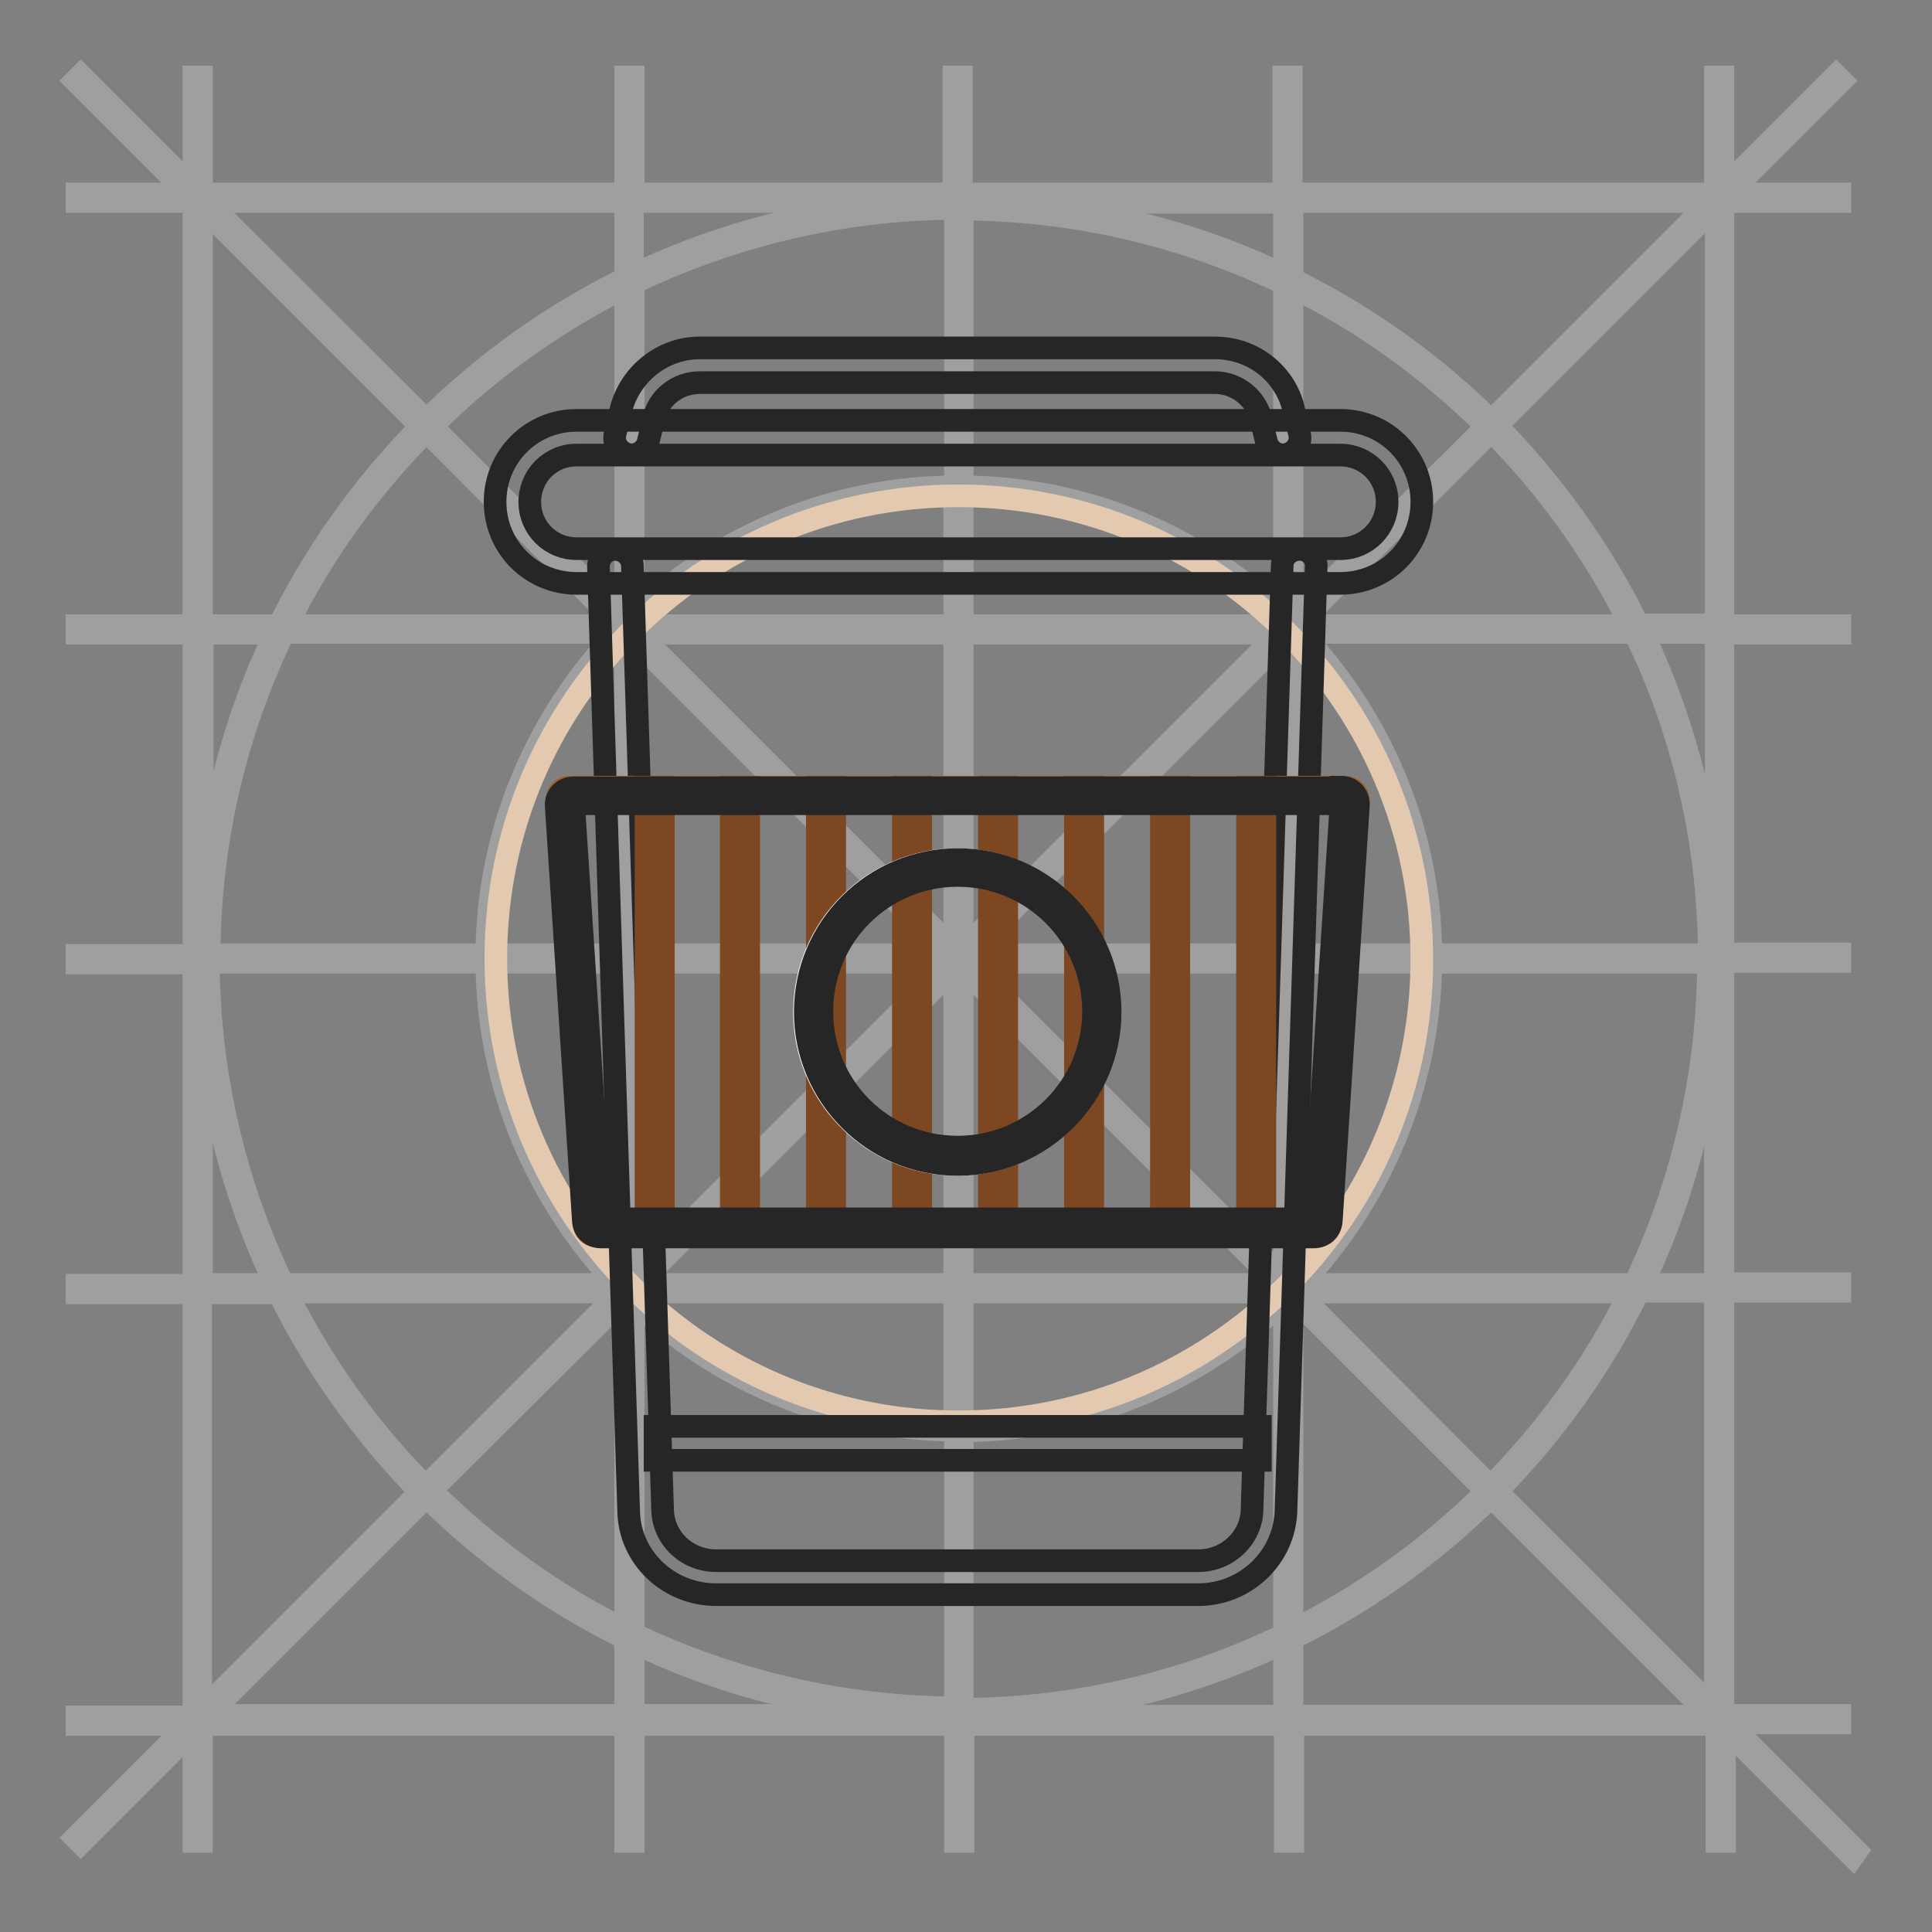
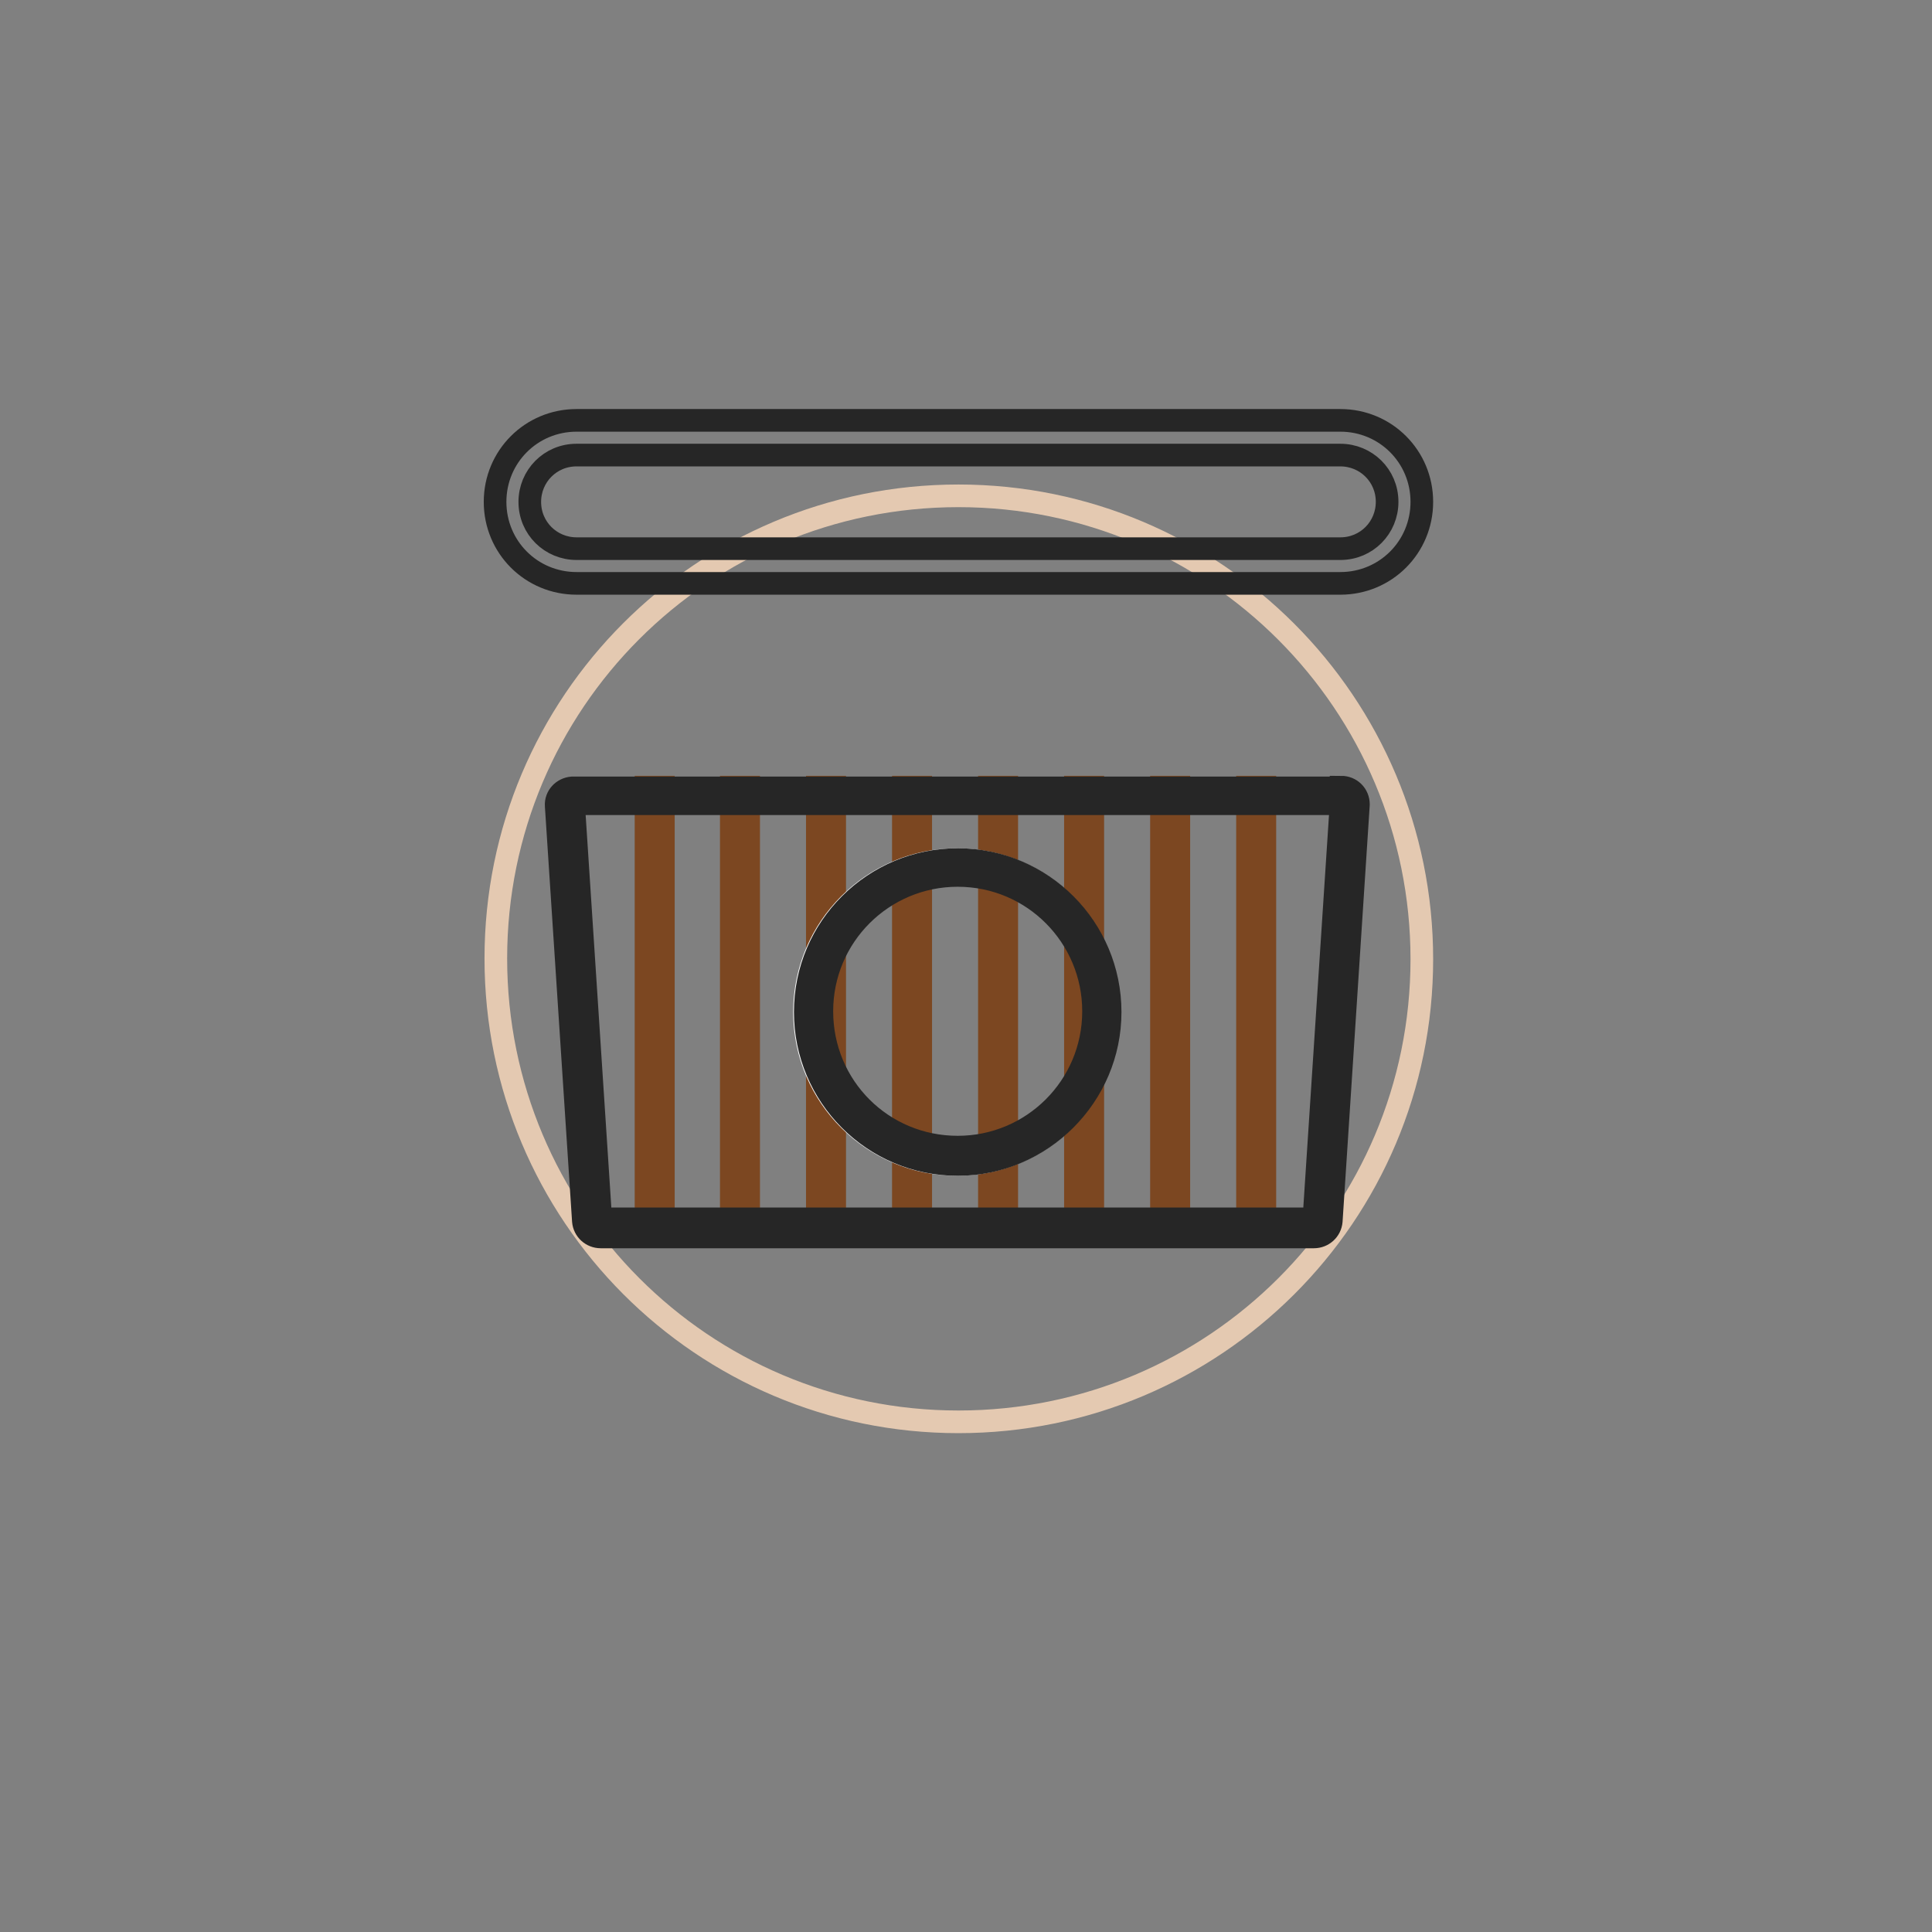
<svg xmlns="http://www.w3.org/2000/svg" version="1.1" x="0px" y="0px" viewBox="0 0 256 256" enable-background="new 0 0 256 256" xml:space="preserve">
  <rect x="0" y="0" width="256" height="256" fill="#808080" stroke="none" />
  <g>
-     <path stroke-width="3" fill-opacity="0" stroke="#9f9fa0" d="M171.2,217.1c9.8-4.8,18.7-11.2,26.4-18.8l29.1,29.1h-55.5V217.1z M127.5,227.4c15.2-0.1,29.7-3.6,42.7-9.8 v9.8H127.5L127.5,227.4z M83.9,227.4v-9.8c12.9,6.2,27.4,9.7,42.7,9.7v0H83.9L83.9,227.4z M27.4,227.4l29.1-29.1 c7.7,7.6,16.6,14,26.4,18.8v10.2H27.4L27.4,227.4z M36.9,171.2c4.8,9.8,11.2,18.7,18.8,26.5l-29.1,29.1v-55.5H36.9z M26.7,127.5 c0.1,15.2,3.6,29.7,9.8,42.7h-9.8V127.5z M26.7,83.9h9.8c-6.2,12.9-9.7,27.4-9.7,42.7h0V83.9z M26.7,27.4l29.1,29.1 c-7.6,7.7-14,16.6-18.8,26.4H26.7V27.4L26.7,27.4z M82.9,36.9c-9.8,4.8-18.7,11.2-26.4,18.8L27.4,26.7h55.5V36.9z M126.5,26.7 c-15.2,0.1-29.7,3.6-42.7,9.8v-9.8H126.5z M170.2,26.7v9.8c-12.9-6.2-27.4-9.7-42.7-9.7v0H170.2L170.2,26.7z M226.7,26.7 l-29.1,29.1c-7.7-7.6-16.6-14-26.4-18.8V26.7H226.7L226.7,26.7z M217.1,82.9c-4.8-9.8-11.2-18.7-18.8-26.5l29.1-29.1v55.5H217.1z  M227.4,126.5c-0.1-15.2-3.6-29.7-9.8-42.7h9.8V126.5z M227.4,170.2h-9.8c6.2-12.9,9.7-27.4,9.7-42.7h0V170.2z M171.8,171.2h44.2 c-4.7,9.6-11,18.2-18.5,25.8L171.8,171.2z M171.2,171.8l25.8,25.8c-7.5,7.5-16.2,13.7-25.8,18.5V171.8z M127.5,189.6 c16.5-0.1,31.5-6.7,42.7-17.3v44.3c-12.9,6.3-27.4,9.8-42.7,9.9V189.6z M83.9,172.2c11.1,10.6,26.1,17.2,42.7,17.3v36.8 c-15.3-0.1-29.7-3.6-42.7-9.8V172.2L83.9,172.2z M82.9,171.8v44.2c-9.6-4.7-18.2-11-25.8-18.5L82.9,171.8z M82.2,171.2l-25.8,25.8 c-7.5-7.5-13.7-16.2-18.5-25.8H82.2L82.2,171.2z M64.5,127.5c0.1,16.5,6.7,31.5,17.3,42.7H37.5c-6.2-12.9-9.8-27.4-9.9-42.7H64.5z  M81.8,83.9C71.2,95,64.6,110,64.5,126.5H27.7c0.1-15.3,3.6-29.7,9.9-42.7H81.8L81.8,83.9z M82.2,82.9H38 c4.7-9.6,11-18.2,18.5-25.8L82.2,82.9z M82.9,82.2L57.2,56.5C64.7,49,73.4,42.8,82.9,38V82.2z M126.5,64.5 C110,64.6,95,71.2,83.9,81.8V37.5c12.9-6.2,27.4-9.8,42.7-9.9V64.5z M170.2,81.8c-11.1-10.6-26.1-17.2-42.7-17.3V27.7 c15.3,0.1,29.7,3.6,42.7,9.9V81.8z M171.2,82.2V38c9.6,4.7,18.2,11,25.8,18.5L171.2,82.2z M171.8,82.9l25.8-25.8 c7.5,7.5,13.7,16.2,18.5,25.8H171.8z M189.6,126.5c-0.1-16.5-6.7-31.5-17.3-42.7h44.3c6.3,12.9,9.8,27.4,9.9,42.7H189.6z  M189.6,127.5h36.8c-0.1,15.3-3.6,29.7-9.8,42.7h-44.3C182.9,159,189.4,144,189.6,127.5z M127.5,171.2h42.4 c-11,10.7-25.9,17.3-42.4,17.4V171.2z M126.5,171.2v17.4c-16.5-0.1-31.4-6.7-42.4-17.4H126.5z M82.9,127.5v42.4 c-10.7-11-17.3-25.9-17.4-42.4H82.9z M82.9,126.5H65.5c0.1-16.5,6.7-31.4,17.4-42.4V126.5z M126.5,82.9H84.1 c11-10.7,25.9-17.3,42.4-17.4V82.9z M127.5,82.9V65.5c16.5,0.1,31.4,6.7,42.4,17.4H127.5z M171.2,126.5V84.1 c10.7,11,17.3,25.9,17.4,42.4H171.2L171.2,126.5z M171.2,127.5h17.4c-0.1,16.5-6.7,31.4-17.4,42.4V127.5L171.2,127.5z M127.5,128.2 l42,42h-42V128.2z M126.5,128.2v42h-42L126.5,128.2z M125.9,127.5l-42,42v-42C83.9,127.5,125.9,127.5,125.9,127.5z M125.9,126.5 h-42v-42C83.9,84.6,125.9,126.5,125.9,126.5z M126.5,125.9l-42-42h42V125.9z M127.5,125.9v-42h42L127.5,125.9z M170.2,127.5v42 l-42-42H170.2z M128.2,126.5l42-42v42H128.2L128.2,126.5z M227.4,226.7l-29.1-29.1c7.6-7.7,14-16.6,18.8-26.5h10.2V226.7 L227.4,226.7z M246,245.3l-17-17h14.8v-1h-15.5v-56.2h15.5v-1h-15.5v-42.7h15.5v-1h-15.5V83.9h15.5v-1h-15.5V26.7h15.5v-1H229 l15-15l-0.7-0.7l-15,15V10.2h-1v15.5h-56.2V10.2h-1v15.5h-42.7V10.2h-1v15.5H83.9V10.2h-1v15.5H26.7V10.2h-1V25l-15-15L10,10.7 l15,15H10.2v1h15.5v56.2H10.2v1h15.5v42.7H10.2v1h15.5v42.7H10.2v1h15.5v56.2H10.2v1H25l-15,15l0.7,0.7l15-15v14.8h1v-15.5h56.2 v15.5h1v-15.5h42.7v15.5h1v-15.5h42.7v15.5h1v-15.5h56.2v15.5h1V229l17,17L246,245.3L246,245.3z" />
    <path stroke-width="3" fill-opacity="0" stroke="#e4c9b1" d="M65.7,127c0,33.9,27.4,61.4,61.3,61.4c33.9,0,61.4-27.4,61.4-61.3c0,0,0,0,0,0c0-33.9-27.5-61.4-61.4-61.4 C93.1,65.7,65.7,93.1,65.7,127z" />
-     <path stroke-width="3" fill-opacity="0" stroke="#262626" d="M85.9,58.5c-0.3,1.2-1.5,2-2.7,1.7c-1.2-0.3-2-1.5-1.7-2.7l0.7-2.9c1.1-4.9,5.5-8.5,10.5-8.5H161 c5.1,0,9.5,3.5,10.5,8.5l0.7,2.9c0.3,1.2-0.5,2.4-1.7,2.7c-1.2,0.3-2.4-0.5-2.7-1.7l-0.7-2.9c-0.6-2.8-3.2-4.9-6.1-4.9H92.7 c-2.9,0-5.5,2-6.1,4.9L85.9,58.5z" />
    <path stroke-width="3" fill-opacity="0" stroke="#262626" d="M76.4,60.3c-3.5,0-6.2,2.8-6.2,6.2c0,3.5,2.8,6.2,6.2,6.2h101.2c3.5,0,6.2-2.8,6.2-6.2 c0-3.5-2.8-6.2-6.2-6.2H76.4z M76.4,55.7h101.2c6,0,10.8,4.8,10.8,10.8c0,6-4.8,10.8-10.8,10.8H76.4c-6,0-10.8-4.8-10.8-10.8 S70.4,55.7,76.4,55.7z" />
-     <path stroke-width="3" fill-opacity="0" stroke="#262626" d="M169.9,75c0-1.3,1.1-2.2,2.3-2.2c1.3,0,2.3,1.1,2.2,2.3l-4,125.1c-0.2,6.2-5.4,11.1-11.6,11.1H94.9 c-6.3,0-11.5-4.9-11.6-11.1l-4-125.1c0-1.3,1-2.3,2.2-2.3c1.2,0,2.3,1,2.3,2.2l4,125.1c0.1,3.7,3.2,6.7,7.1,6.7h63.9 c3.8,0,7-3,7.1-6.7L169.9,75L169.9,75z" />
-     <path stroke-width="3" fill-opacity="0" stroke="#262626" d="M86.8,193.6V189H167v4.5H86.8z" />
-     <path stroke-width="3" fill-opacity="0" stroke="#a15f23" d="M75.5,104.3h102.7c1,0,1.8,0.8,1.8,1.8v0.1l-3.7,55.9c-0.1,1-0.9,1.7-1.8,1.7H79.2c-1,0-1.8-0.7-1.8-1.7 l-3.6-55.9c-0.1-1,0.7-1.9,1.7-1.9H75.5z" />
    <path stroke-width="3" fill-opacity="0" stroke="#7c4721" d="M85.6,104.3h2.3v59.4h-2.3V104.3z M96.9,104.3h2.3v59.4h-2.3V104.3z M108.3,104.3h2.3v59.4h-2.3V104.3z  M119.7,104.3h2.3v59.4h-2.3V104.3z M131.1,104.3h2.3v59.4h-2.3V104.3z M142.5,104.3h2.3v59.4h-2.3V104.3z M153.9,104.3h2.3v59.4 h-2.3V104.3z M165.3,104.3h2.3v59.4h-2.3V104.3z" />
    <path stroke-width="3" fill-opacity="0" stroke="#262626" d="M76,106.5l3.6,55h94.5l3.6-55H76z M177.7,104.3c1.3,0,2.3,1,2.3,2.3c0,0-1.2,18.4-3.6,55.2 c-0.1,1.2-1.1,2.1-2.3,2.1H79.6c-1.2,0-2.2-0.9-2.3-2.1l-3.6-55c-0.1-1.3,0.9-2.3,2.1-2.4H177.7L177.7,104.3z" />
    <path stroke-width="3" fill-opacity="0" stroke="#ffffff" d="M106.6,134.1c0,11.2,9.1,20.2,20.2,20.2s20.2-9.1,20.2-20.2c0-11.2-9.1-20.2-20.2-20.2 S106.6,122.9,106.6,134.1z" />
    <path stroke-width="3" fill-opacity="0" stroke="#262626" d="M126.9,152c9.9,0,18-8,18-18c0-9.9-8-18-18-18c-9.9,0-18,8-18,18C108.9,144,116.9,152,126.9,152z  M126.9,154.3c-11.2,0-20.2-9.1-20.2-20.2c0-11.2,9.1-20.2,20.2-20.2c11.2,0,20.2,9.1,20.2,20.2C147.1,145.2,138,154.3,126.9,154.3 z" />
  </g>
</svg>